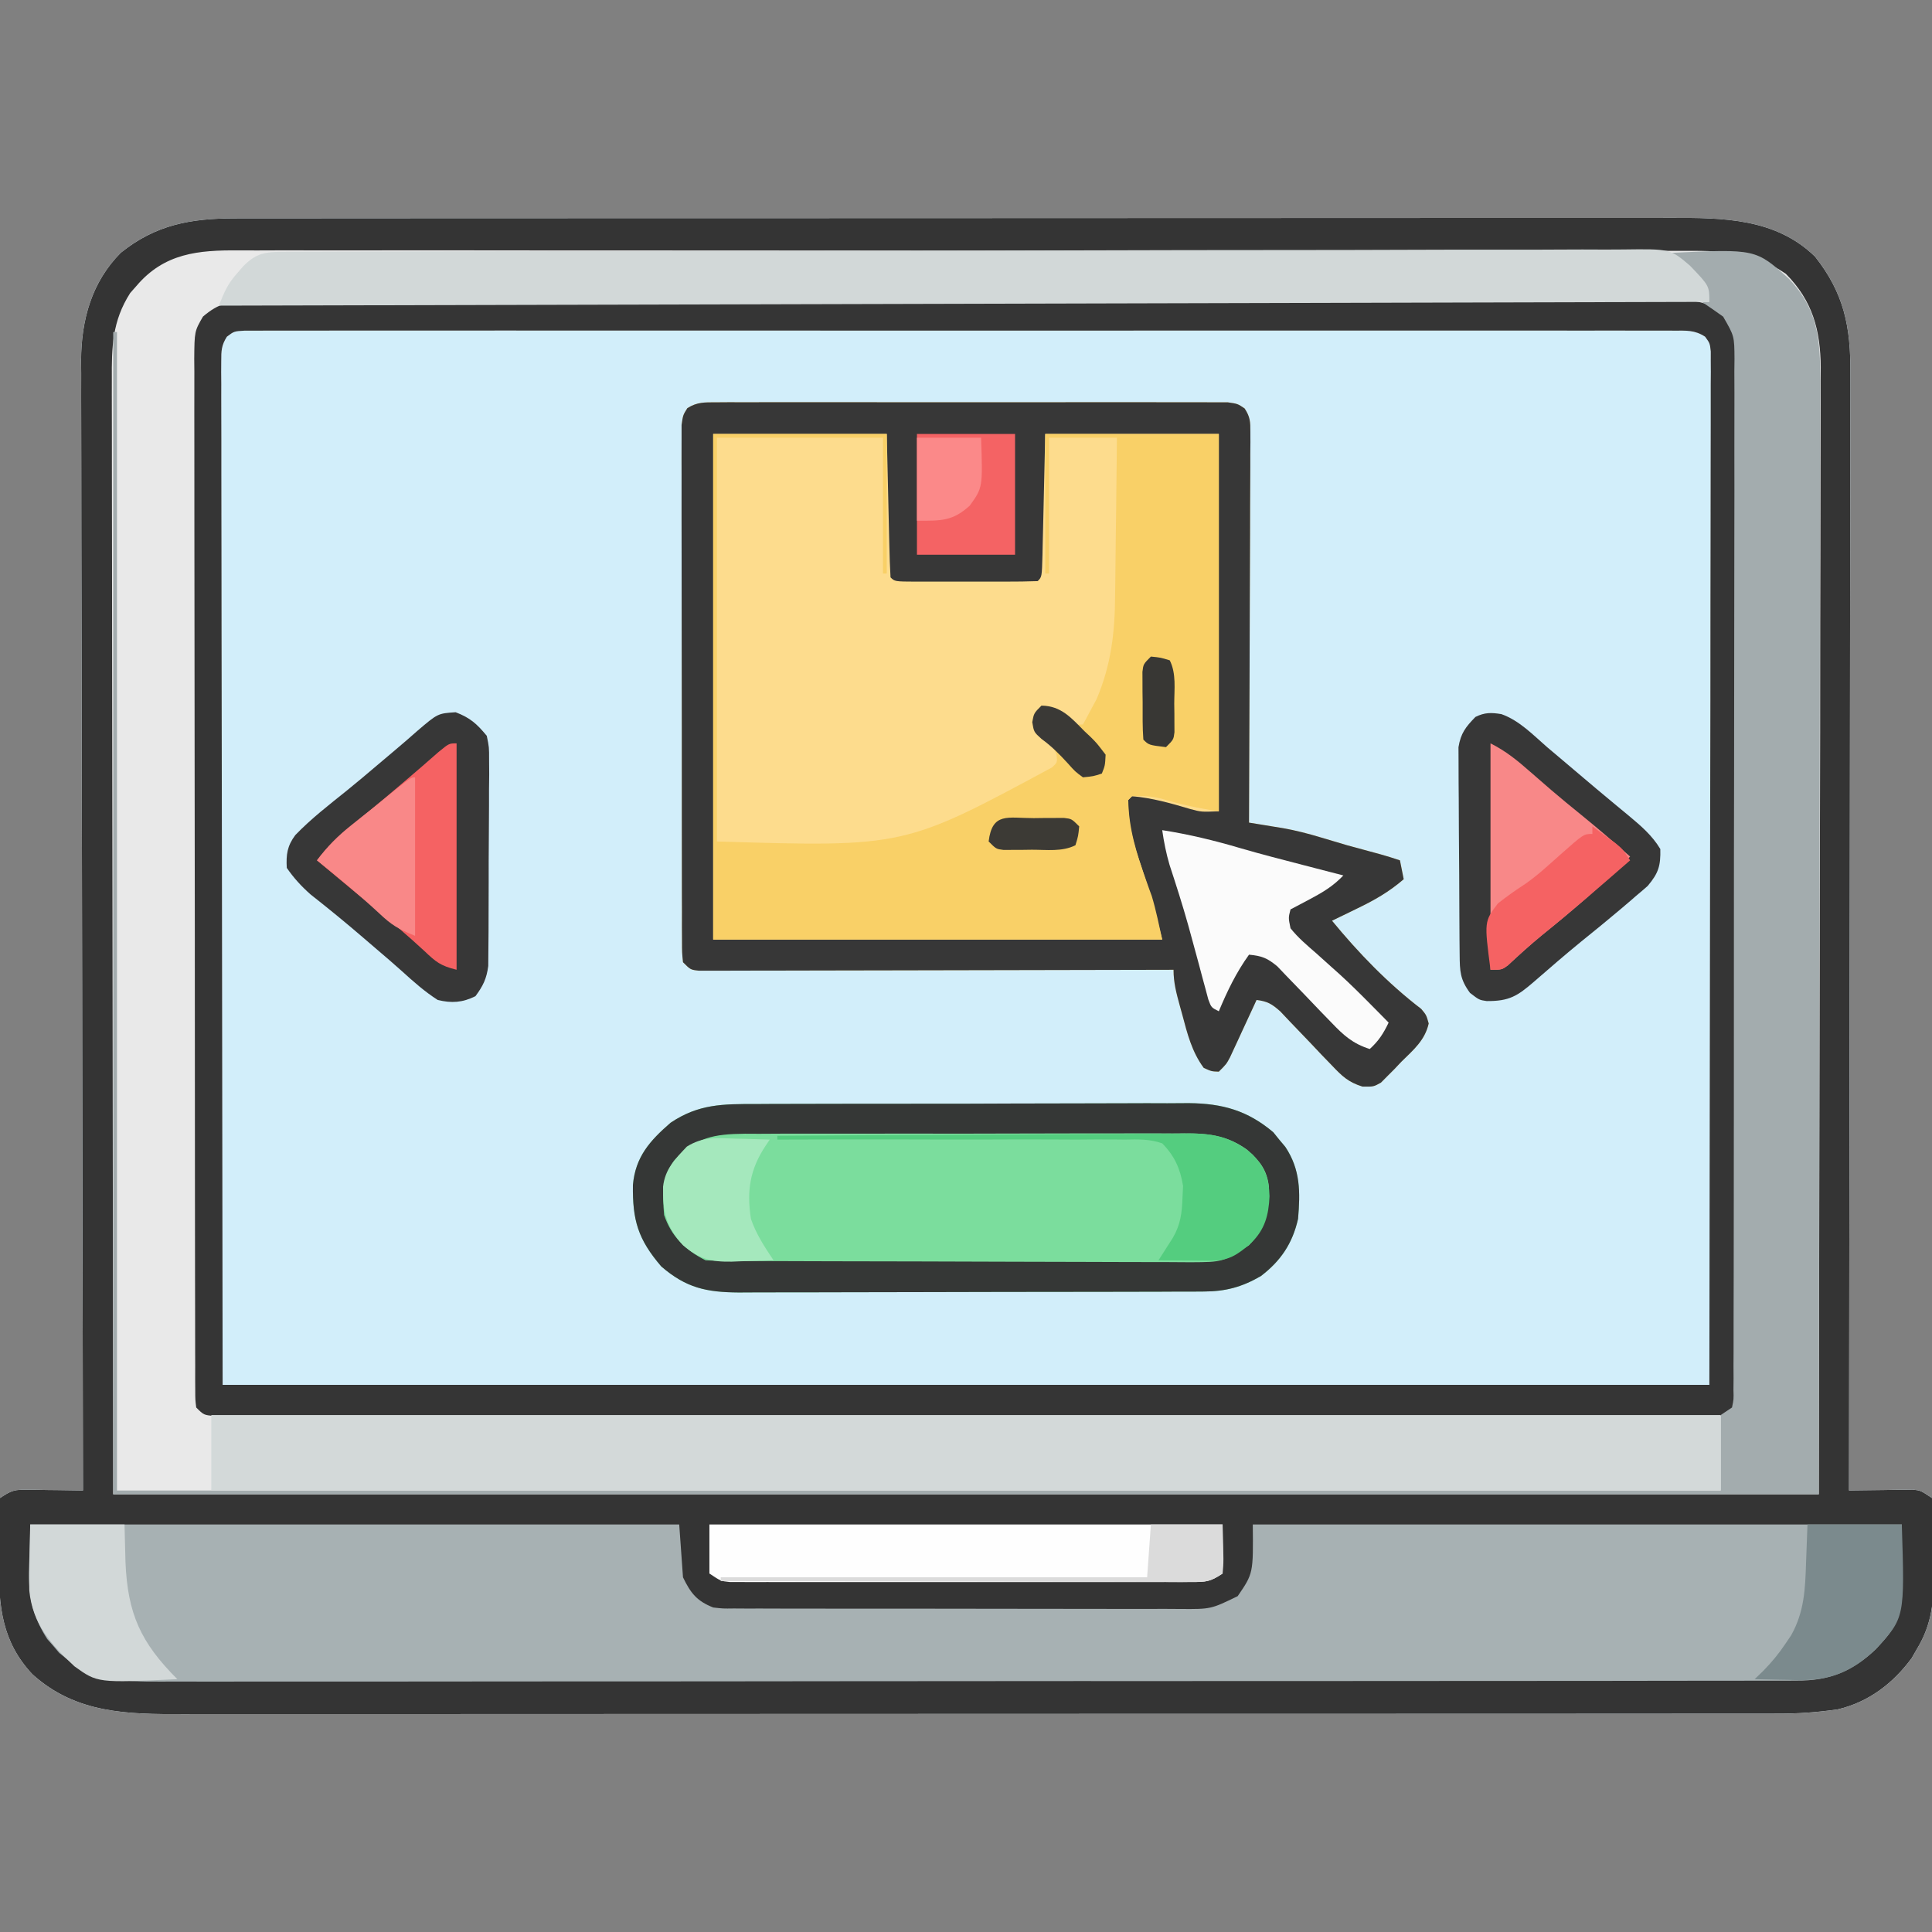
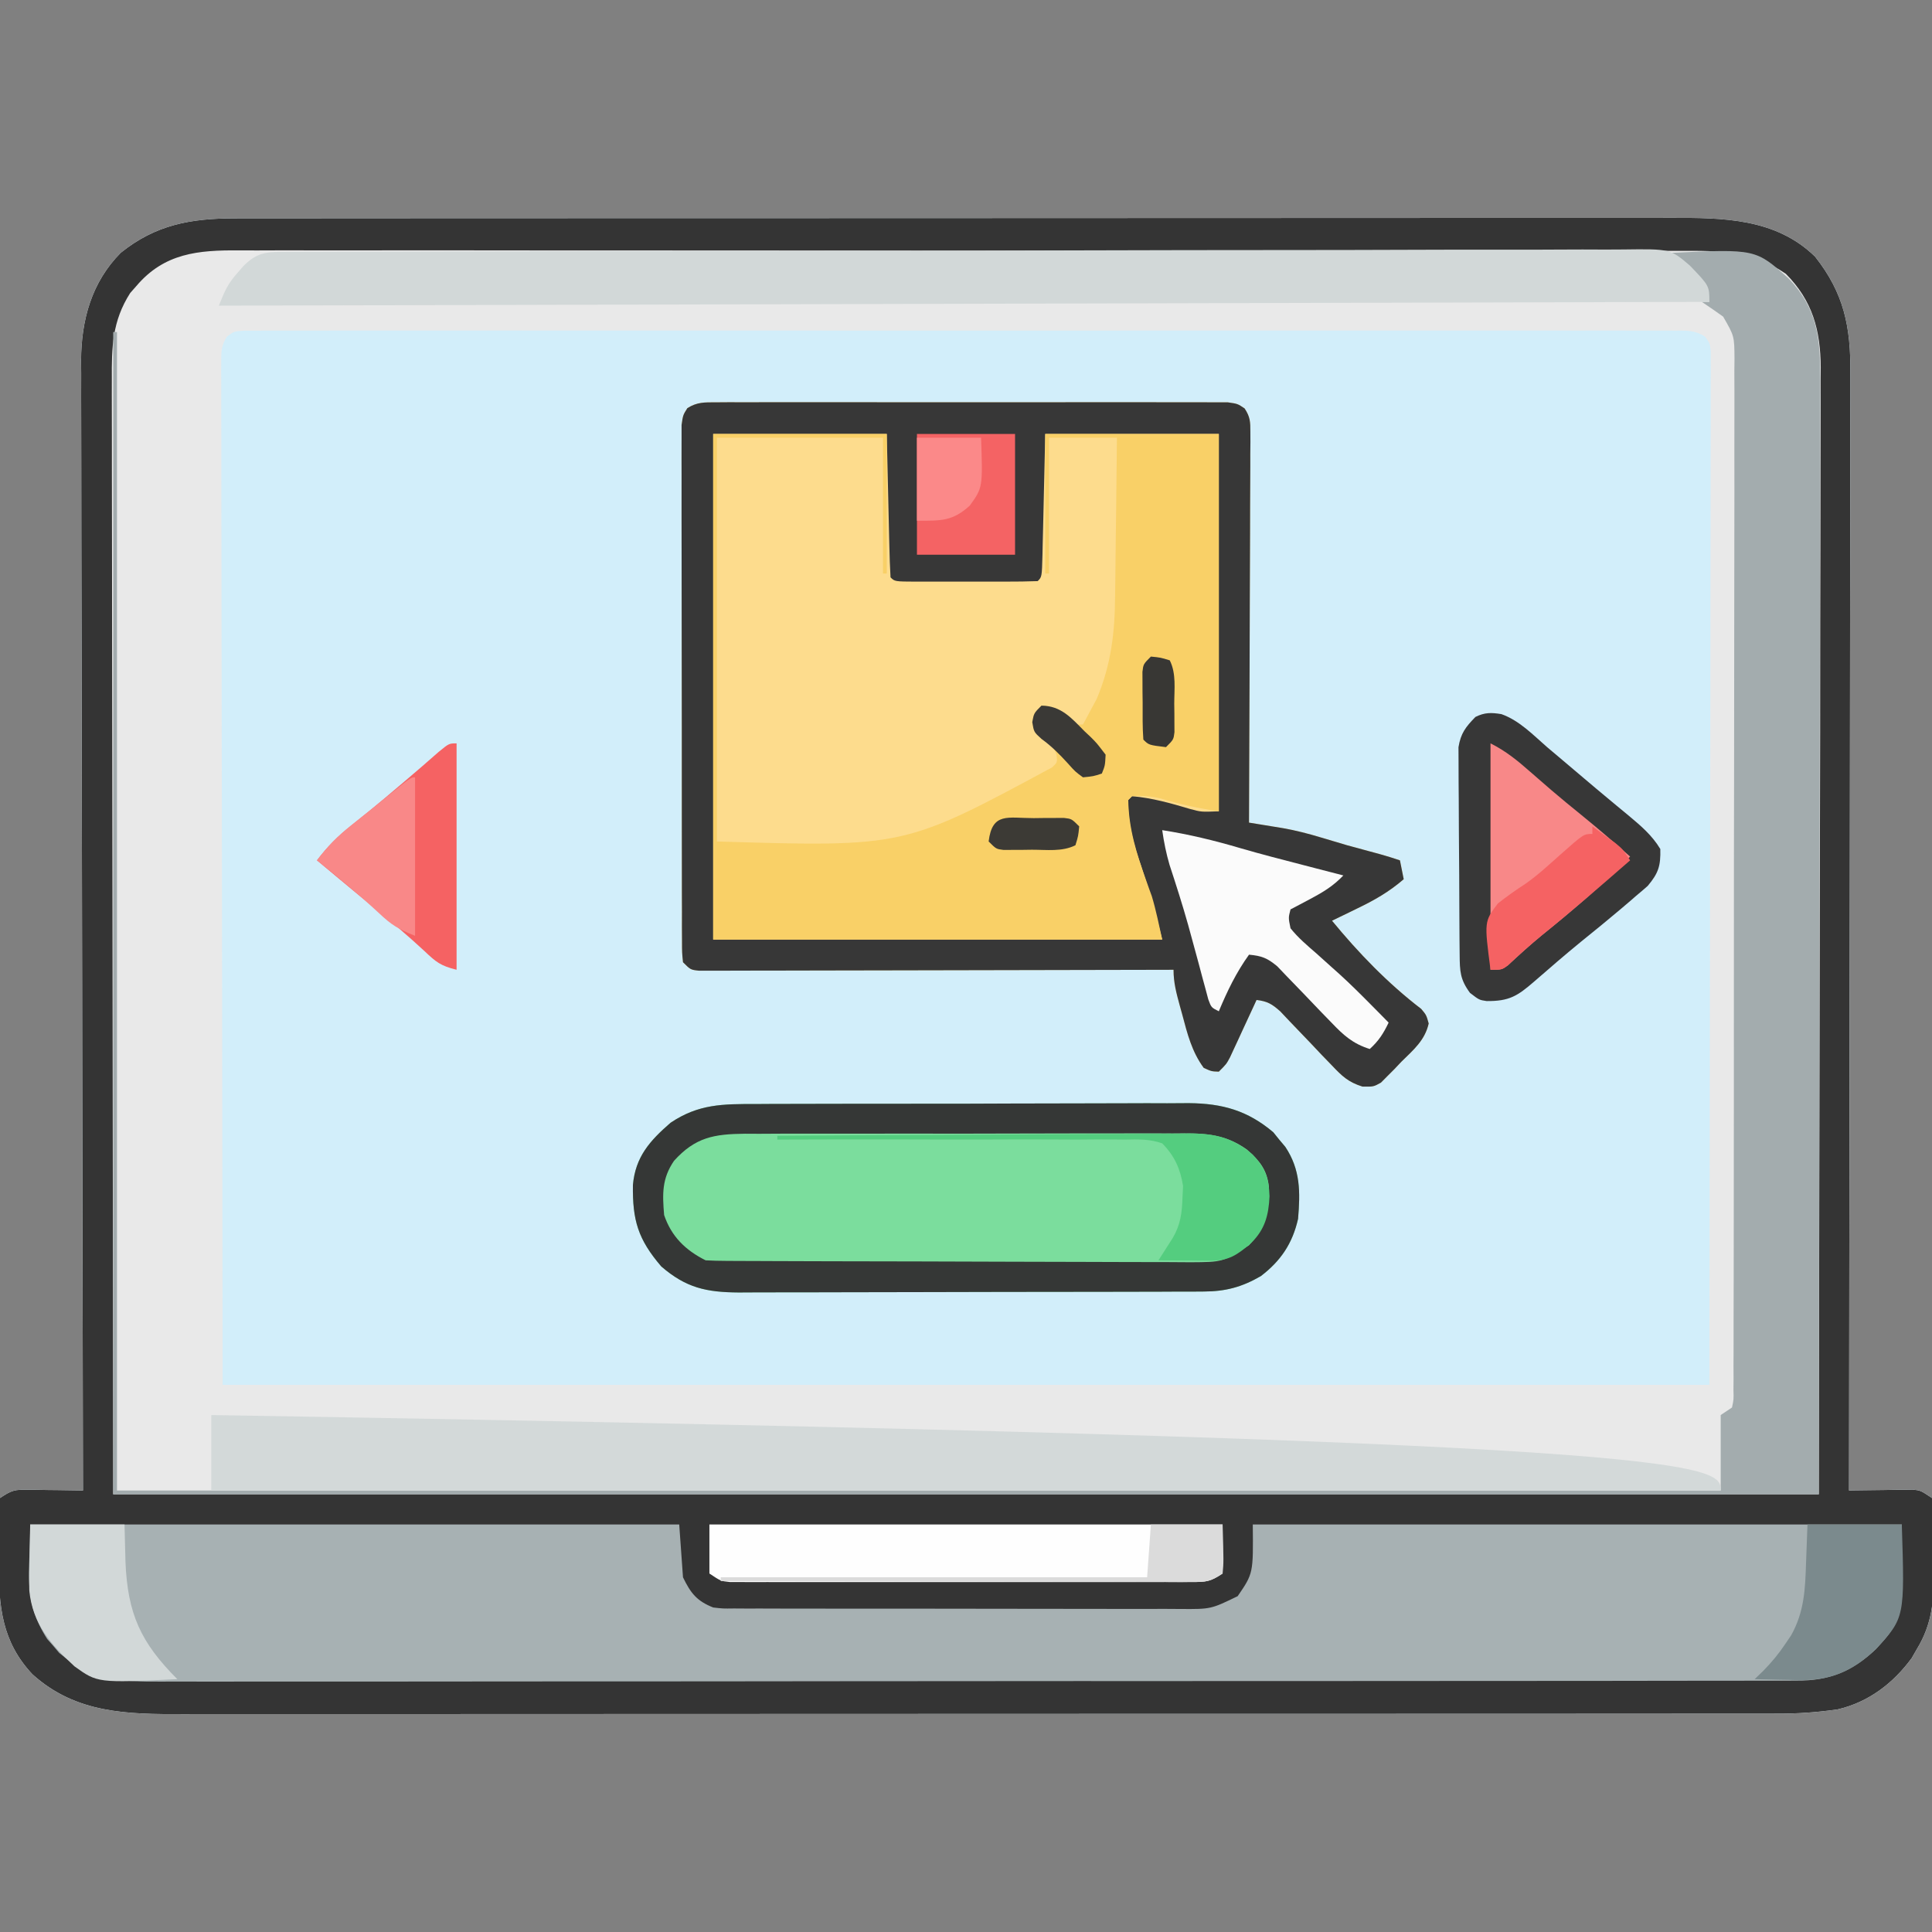
<svg xmlns="http://www.w3.org/2000/svg" width="512" height="512">
  <rect width="100%" height="100%" fill="#808080" stroke="none" />
  <path d="M0 0 C0.685 -0.002 1.369 -0.004 2.075 -0.005 C4.356 -0.01 6.637 -0.008 8.918 -0.005 C10.575 -0.007 12.232 -0.009 13.889 -0.012 C18.433 -0.018 22.978 -0.018 27.522 -0.017 C32.426 -0.017 37.331 -0.022 42.236 -0.027 C51.841 -0.035 61.446 -0.038 71.052 -0.038 C78.86 -0.039 86.668 -0.041 94.476 -0.044 C116.619 -0.053 138.761 -0.058 160.904 -0.057 C162.097 -0.057 163.291 -0.057 164.52 -0.057 C165.715 -0.057 166.91 -0.057 168.141 -0.057 C187.507 -0.056 206.873 -0.066 226.238 -0.08 C246.128 -0.094 266.018 -0.101 285.907 -0.1 C297.072 -0.1 308.236 -0.103 319.401 -0.113 C328.906 -0.122 338.411 -0.125 347.916 -0.118 C352.764 -0.115 357.612 -0.115 362.46 -0.123 C366.902 -0.131 371.343 -0.13 375.785 -0.121 C377.388 -0.119 378.991 -0.121 380.594 -0.127 C394.352 -0.172 408.321 -0.043 418.768 10.129 C426.459 19.86 428.22 28.71 428.129 40.942 C428.131 42.211 428.134 43.481 428.137 44.789 C428.143 48.292 428.131 51.794 428.116 55.297 C428.103 59.082 428.108 62.867 428.11 66.652 C428.112 73.204 428.102 79.755 428.085 86.306 C428.061 95.777 428.053 105.249 428.049 114.721 C428.043 130.089 428.023 145.458 427.994 160.827 C427.967 175.752 427.946 190.678 427.933 205.604 C427.932 206.525 427.931 207.445 427.931 208.394 C427.927 213.012 427.923 217.631 427.919 222.25 C427.888 260.543 427.835 298.836 427.768 337.129 C428.328 337.118 428.888 337.108 429.465 337.097 C432.003 337.055 434.542 337.029 437.081 337.004 C437.962 336.987 438.843 336.97 439.751 336.953 C440.598 336.946 441.446 336.94 442.319 336.933 C443.099 336.923 443.88 336.912 444.683 336.902 C446.768 337.129 446.768 337.129 449.768 339.129 C450.358 343.405 450.24 347.717 450.214 352.03 C450.206 354.159 450.234 356.286 450.266 358.416 C450.306 366.125 449.842 372.448 445.768 379.129 C445.311 379.927 444.853 380.724 444.381 381.547 C439.463 388.237 432.96 393.211 424.768 395.129 C419.433 395.902 414.243 396.273 408.849 396.257 C408.09 396.259 407.331 396.261 406.549 396.263 C404.016 396.267 401.482 396.265 398.948 396.262 C397.11 396.264 395.271 396.267 393.432 396.269 C388.386 396.275 383.341 396.275 378.295 396.274 C372.85 396.274 367.406 396.279 361.961 396.284 C351.297 396.292 340.633 396.295 329.969 396.296 C321.301 396.296 312.632 396.298 303.964 396.301 C279.387 396.31 254.809 396.315 230.232 396.314 C229.569 396.314 228.907 396.314 228.225 396.314 C226.886 396.314 225.547 396.314 224.208 396.314 C203.375 396.313 182.543 396.321 161.71 396.334 C138.296 396.35 114.881 396.358 91.466 396.357 C79.072 396.357 66.678 396.36 54.284 396.371 C43.732 396.38 33.181 396.382 22.629 396.375 C17.246 396.372 11.864 396.372 6.481 396.381 C1.551 396.388 -3.38 396.387 -8.31 396.378 C-10.091 396.377 -11.871 396.379 -13.652 396.384 C-28.48 396.427 -42.102 396.254 -53.63 385.832 C-61.717 377.232 -62.582 367.877 -62.548 356.541 C-62.544 354.371 -62.568 352.201 -62.593 350.031 C-62.595 348.652 -62.596 347.273 -62.595 345.894 C-62.598 344.644 -62.601 343.394 -62.604 342.106 C-62.481 341.124 -62.358 340.141 -62.232 339.129 C-59.079 337.027 -58.371 336.885 -54.783 336.933 C-53.935 336.94 -53.088 336.946 -52.214 336.953 C-51.333 336.97 -50.452 336.986 -49.544 337.004 C-48.652 337.013 -47.759 337.022 -46.839 337.031 C-44.637 337.055 -42.434 337.087 -40.232 337.129 C-40.233 336.479 -40.235 335.829 -40.236 335.16 C-40.326 296.639 -40.395 258.117 -40.436 219.596 C-40.441 214.969 -40.446 210.341 -40.452 205.714 C-40.453 204.793 -40.454 203.871 -40.455 202.922 C-40.472 188.015 -40.504 173.107 -40.54 158.199 C-40.578 142.898 -40.6 127.596 -40.608 112.295 C-40.614 102.856 -40.631 93.418 -40.664 83.979 C-40.685 77.503 -40.691 71.027 -40.686 64.551 C-40.683 60.817 -40.687 57.083 -40.709 53.349 C-40.732 49.293 -40.724 45.238 -40.713 41.182 C-40.725 40.012 -40.736 38.842 -40.748 37.636 C-40.67 26.896 -37.964 16.929 -30.232 9.129 C-20.981 1.671 -11.65 0.007 0 0 Z " fill="#D2EEFA" transform="translate(62.232,57.871)" />
  <path d="M0 0 C0.685 -0.002 1.369 -0.004 2.075 -0.005 C4.356 -0.01 6.637 -0.008 8.918 -0.005 C10.575 -0.007 12.232 -0.009 13.889 -0.012 C18.433 -0.018 22.978 -0.018 27.522 -0.017 C32.426 -0.017 37.331 -0.022 42.236 -0.027 C51.841 -0.035 61.446 -0.038 71.052 -0.038 C78.86 -0.039 86.668 -0.041 94.476 -0.044 C116.619 -0.053 138.761 -0.058 160.904 -0.057 C162.097 -0.057 163.291 -0.057 164.52 -0.057 C165.715 -0.057 166.91 -0.057 168.141 -0.057 C187.507 -0.056 206.873 -0.066 226.238 -0.08 C246.128 -0.094 266.018 -0.101 285.907 -0.1 C297.072 -0.1 308.236 -0.103 319.401 -0.113 C328.906 -0.122 338.411 -0.125 347.916 -0.118 C352.764 -0.115 357.612 -0.115 362.46 -0.123 C366.902 -0.131 371.343 -0.13 375.785 -0.121 C377.388 -0.119 378.991 -0.121 380.594 -0.127 C394.352 -0.172 408.321 -0.043 418.768 10.129 C426.459 19.86 428.22 28.71 428.129 40.942 C428.131 42.211 428.134 43.481 428.137 44.789 C428.143 48.292 428.131 51.794 428.116 55.297 C428.103 59.082 428.108 62.867 428.11 66.652 C428.112 73.204 428.102 79.755 428.085 86.306 C428.061 95.777 428.053 105.249 428.049 114.721 C428.043 130.089 428.023 145.458 427.994 160.827 C427.967 175.752 427.946 190.678 427.933 205.604 C427.932 206.525 427.931 207.445 427.931 208.394 C427.927 213.012 427.923 217.631 427.919 222.25 C427.888 260.543 427.835 298.836 427.768 337.129 C428.328 337.118 428.888 337.108 429.465 337.097 C432.003 337.055 434.542 337.029 437.081 337.004 C437.962 336.987 438.843 336.97 439.751 336.953 C440.598 336.946 441.446 336.94 442.319 336.933 C443.099 336.923 443.88 336.912 444.683 336.902 C446.768 337.129 446.768 337.129 449.768 339.129 C450.358 343.405 450.24 347.717 450.214 352.03 C450.206 354.159 450.234 356.286 450.266 358.416 C450.306 366.125 449.842 372.448 445.768 379.129 C445.311 379.927 444.853 380.724 444.381 381.547 C439.463 388.237 432.96 393.211 424.768 395.129 C419.433 395.902 414.243 396.273 408.849 396.257 C408.09 396.259 407.331 396.261 406.549 396.263 C404.016 396.267 401.482 396.265 398.948 396.262 C397.11 396.264 395.271 396.267 393.432 396.269 C388.386 396.275 383.341 396.275 378.295 396.274 C372.85 396.274 367.406 396.279 361.961 396.284 C351.297 396.292 340.633 396.295 329.969 396.296 C321.301 396.296 312.632 396.298 303.964 396.301 C279.387 396.31 254.809 396.315 230.232 396.314 C229.569 396.314 228.907 396.314 228.225 396.314 C226.886 396.314 225.547 396.314 224.208 396.314 C203.375 396.313 182.543 396.321 161.71 396.334 C138.296 396.35 114.881 396.358 91.466 396.357 C79.072 396.357 66.678 396.36 54.284 396.371 C43.732 396.38 33.181 396.382 22.629 396.375 C17.246 396.372 11.864 396.372 6.481 396.381 C1.551 396.388 -3.38 396.387 -8.31 396.378 C-10.091 396.377 -11.871 396.379 -13.652 396.384 C-28.48 396.427 -42.102 396.254 -53.63 385.832 C-61.717 377.232 -62.582 367.877 -62.548 356.541 C-62.544 354.371 -62.568 352.201 -62.593 350.031 C-62.595 348.652 -62.596 347.273 -62.595 345.894 C-62.598 344.644 -62.601 343.394 -62.604 342.106 C-62.481 341.124 -62.358 340.141 -62.232 339.129 C-59.079 337.027 -58.371 336.885 -54.783 336.933 C-53.935 336.94 -53.088 336.946 -52.214 336.953 C-51.333 336.97 -50.452 336.986 -49.544 337.004 C-48.652 337.013 -47.759 337.022 -46.839 337.031 C-44.637 337.055 -42.434 337.087 -40.232 337.129 C-40.233 336.479 -40.235 335.829 -40.236 335.16 C-40.326 296.639 -40.395 258.117 -40.436 219.596 C-40.441 214.969 -40.446 210.341 -40.452 205.714 C-40.453 204.793 -40.454 203.871 -40.455 202.922 C-40.472 188.015 -40.504 173.107 -40.54 158.199 C-40.578 142.898 -40.6 127.596 -40.608 112.295 C-40.614 102.856 -40.631 93.418 -40.664 83.979 C-40.685 77.503 -40.691 71.027 -40.686 64.551 C-40.683 60.817 -40.687 57.083 -40.709 53.349 C-40.732 49.293 -40.724 45.238 -40.713 41.182 C-40.725 40.012 -40.736 38.842 -40.748 37.636 C-40.67 26.896 -37.964 16.929 -30.232 9.129 C-20.981 1.671 -11.65 0.007 0 0 Z M-2.11 31.36 C-3.562 33.649 -3.605 35.101 -3.601 37.808 C-3.607 38.776 -3.613 39.744 -3.619 40.741 C-3.61 41.805 -3.602 42.87 -3.593 43.967 C-3.595 45.094 -3.598 46.221 -3.6 47.382 C-3.605 51.19 -3.589 54.997 -3.572 58.805 C-3.57 61.569 -3.572 64.333 -3.574 67.096 C-3.575 73.764 -3.561 80.431 -3.542 87.099 C-3.52 94.809 -3.518 102.519 -3.516 110.229 C-3.5 130.591 -3.458 150.954 -3.419 171.316 C-3.357 216.794 -3.296 262.272 -3.232 309.129 C126.788 309.129 256.808 309.129 390.768 309.129 C390.83 263.651 390.892 218.172 390.956 171.316 C390.983 156.934 391.01 142.552 391.038 127.735 C391.048 114.89 391.048 114.89 391.054 102.044 C391.057 96.304 391.068 90.565 391.085 84.825 C391.104 78.211 391.113 71.597 391.108 64.983 C391.107 61.597 391.111 58.211 391.126 54.825 C391.141 51.206 391.137 47.587 391.129 43.967 C391.138 42.903 391.146 41.838 391.155 40.741 C391.149 39.773 391.143 38.805 391.137 37.808 C391.138 36.971 391.14 36.134 391.141 35.271 C390.902 33.091 390.902 33.091 389.646 31.36 C386.869 29.539 384.652 29.752 381.348 29.751 C380.361 29.745 380.361 29.745 379.355 29.738 C377.136 29.727 374.917 29.737 372.698 29.748 C371.097 29.744 369.496 29.739 367.895 29.734 C363.484 29.721 359.073 29.727 354.661 29.736 C349.909 29.743 345.156 29.733 340.403 29.725 C331.088 29.711 321.773 29.714 312.458 29.723 C304.89 29.73 297.322 29.73 289.754 29.727 C288.678 29.727 287.603 29.726 286.494 29.726 C284.31 29.725 282.125 29.724 279.94 29.723 C259.436 29.714 238.931 29.724 218.426 29.74 C200.818 29.754 183.21 29.751 165.601 29.738 C145.172 29.721 124.743 29.715 104.313 29.724 C102.136 29.725 99.959 29.726 97.783 29.727 C96.711 29.728 95.64 29.728 94.537 29.729 C86.974 29.731 79.412 29.727 71.85 29.72 C62.639 29.711 53.427 29.714 44.216 29.73 C39.513 29.737 34.81 29.741 30.107 29.731 C25.807 29.722 21.506 29.727 17.206 29.743 C15.645 29.746 14.085 29.744 12.524 29.737 C10.412 29.728 8.301 29.737 6.188 29.751 C4.425 29.752 4.425 29.752 2.625 29.753 C-0.201 29.914 -0.201 29.914 -2.11 31.36 Z " fill="#E9E9E9" transform="translate(62.232,57.871)" />
  <path d="M0 0 C0.685 -0.002 1.369 -0.004 2.075 -0.005 C4.356 -0.01 6.637 -0.008 8.918 -0.005 C10.575 -0.007 12.232 -0.009 13.889 -0.012 C18.433 -0.018 22.978 -0.018 27.522 -0.017 C32.426 -0.017 37.331 -0.022 42.236 -0.027 C51.841 -0.035 61.446 -0.038 71.052 -0.038 C78.86 -0.039 86.668 -0.041 94.476 -0.044 C116.619 -0.053 138.761 -0.058 160.904 -0.057 C162.097 -0.057 163.291 -0.057 164.52 -0.057 C165.715 -0.057 166.91 -0.057 168.141 -0.057 C187.507 -0.056 206.873 -0.066 226.238 -0.08 C246.128 -0.094 266.018 -0.101 285.907 -0.1 C297.072 -0.1 308.236 -0.103 319.401 -0.113 C328.906 -0.122 338.411 -0.125 347.916 -0.118 C352.764 -0.115 357.612 -0.115 362.46 -0.123 C366.902 -0.131 371.343 -0.13 375.785 -0.121 C377.388 -0.119 378.991 -0.121 380.594 -0.127 C394.352 -0.172 408.321 -0.043 418.768 10.129 C426.459 19.86 428.22 28.71 428.129 40.942 C428.131 42.211 428.134 43.481 428.137 44.789 C428.143 48.292 428.131 51.794 428.116 55.297 C428.103 59.082 428.108 62.867 428.11 66.652 C428.112 73.204 428.102 79.755 428.085 86.306 C428.061 95.777 428.053 105.249 428.049 114.721 C428.043 130.089 428.023 145.458 427.994 160.827 C427.967 175.752 427.946 190.678 427.933 205.604 C427.932 206.525 427.931 207.445 427.931 208.394 C427.927 213.012 427.923 217.631 427.919 222.25 C427.888 260.543 427.835 298.836 427.768 337.129 C428.328 337.118 428.888 337.108 429.465 337.097 C432.003 337.055 434.542 337.029 437.081 337.004 C437.962 336.987 438.843 336.97 439.751 336.953 C440.598 336.946 441.446 336.94 442.319 336.933 C443.099 336.923 443.88 336.912 444.683 336.902 C446.768 337.129 446.768 337.129 449.768 339.129 C450.358 343.405 450.24 347.717 450.214 352.03 C450.206 354.159 450.234 356.286 450.266 358.416 C450.306 366.125 449.842 372.448 445.768 379.129 C445.311 379.927 444.853 380.724 444.381 381.547 C439.463 388.237 432.96 393.211 424.768 395.129 C419.433 395.902 414.243 396.273 408.849 396.257 C408.09 396.259 407.331 396.261 406.549 396.263 C404.016 396.267 401.482 396.265 398.948 396.262 C397.11 396.264 395.271 396.267 393.432 396.269 C388.386 396.275 383.341 396.275 378.295 396.274 C372.85 396.274 367.406 396.279 361.961 396.284 C351.297 396.292 340.633 396.295 329.969 396.296 C321.301 396.296 312.632 396.298 303.964 396.301 C279.387 396.31 254.809 396.315 230.232 396.314 C229.569 396.314 228.907 396.314 228.225 396.314 C226.886 396.314 225.547 396.314 224.208 396.314 C203.375 396.313 182.543 396.321 161.71 396.334 C138.296 396.35 114.881 396.358 91.466 396.357 C79.072 396.357 66.678 396.36 54.284 396.371 C43.732 396.38 33.181 396.382 22.629 396.375 C17.246 396.372 11.864 396.372 6.481 396.381 C1.551 396.388 -3.38 396.387 -8.31 396.378 C-10.091 396.377 -11.871 396.379 -13.652 396.384 C-28.48 396.427 -42.102 396.254 -53.63 385.832 C-61.717 377.232 -62.582 367.877 -62.548 356.541 C-62.544 354.371 -62.568 352.201 -62.593 350.031 C-62.595 348.652 -62.596 347.273 -62.595 345.894 C-62.598 344.644 -62.601 343.394 -62.604 342.106 C-62.481 341.124 -62.358 340.141 -62.232 339.129 C-59.079 337.027 -58.371 336.885 -54.783 336.933 C-53.935 336.94 -53.088 336.946 -52.214 336.953 C-51.333 336.97 -50.452 336.986 -49.544 337.004 C-48.652 337.013 -47.759 337.022 -46.839 337.031 C-44.637 337.055 -42.434 337.087 -40.232 337.129 C-40.233 336.479 -40.235 335.829 -40.236 335.16 C-40.326 296.639 -40.395 258.117 -40.436 219.596 C-40.441 214.969 -40.446 210.341 -40.452 205.714 C-40.453 204.793 -40.454 203.871 -40.455 202.922 C-40.472 188.015 -40.504 173.107 -40.54 158.199 C-40.578 142.898 -40.6 127.596 -40.608 112.295 C-40.614 102.856 -40.631 93.418 -40.664 83.979 C-40.685 77.503 -40.691 71.027 -40.686 64.551 C-40.683 60.817 -40.687 57.083 -40.709 53.349 C-40.732 49.293 -40.724 45.238 -40.713 41.182 C-40.725 40.012 -40.736 38.842 -40.748 37.636 C-40.67 26.896 -37.964 16.929 -30.232 9.129 C-20.981 1.671 -11.65 0.007 0 0 Z M-26.107 17.941 C-26.641 18.546 -27.174 19.15 -27.724 19.773 C-32.505 27.242 -32.657 34.15 -32.593 42.784 C-32.595 44.045 -32.598 45.307 -32.6 46.606 C-32.607 50.099 -32.595 53.591 -32.58 57.083 C-32.567 60.91 -32.571 64.737 -32.574 68.565 C-32.575 75.989 -32.561 83.413 -32.542 90.837 C-32.52 99.428 -32.518 108.018 -32.516 116.608 C-32.5 139.282 -32.458 161.955 -32.419 184.629 C-32.357 235.284 -32.296 285.939 -32.232 338.129 C116.928 338.129 266.088 338.129 419.768 338.129 C419.851 287.515 419.933 236.901 420.018 184.754 C420.055 168.765 420.091 152.776 420.129 136.303 C420.142 121.986 420.142 121.986 420.15 107.669 C420.154 101.287 420.168 94.904 420.19 88.521 C420.216 81.157 420.227 73.794 420.222 66.431 C420.22 62.665 420.223 58.9 420.245 55.134 C420.268 51.097 420.26 47.061 420.249 43.024 C420.261 41.855 420.272 40.686 420.284 39.482 C420.213 29.61 418.1 21.815 411.038 14.699 C402.131 8.536 393.514 8.557 383.067 8.614 C381.362 8.609 379.658 8.602 377.953 8.593 C373.281 8.574 368.611 8.581 363.939 8.591 C358.896 8.598 353.853 8.582 348.81 8.569 C338.936 8.547 329.063 8.548 319.189 8.556 C311.164 8.562 303.139 8.561 295.114 8.554 C293.971 8.554 292.829 8.553 291.652 8.552 C289.331 8.55 287.01 8.548 284.689 8.546 C262.93 8.53 241.17 8.538 219.411 8.555 C199.504 8.57 179.597 8.555 159.69 8.526 C139.246 8.497 118.803 8.486 98.36 8.496 C96.047 8.497 93.735 8.498 91.423 8.498 C90.285 8.499 89.147 8.499 87.975 8.5 C79.96 8.502 71.945 8.492 63.931 8.478 C54.162 8.46 44.394 8.46 34.626 8.483 C29.642 8.494 24.659 8.497 19.676 8.479 C15.112 8.462 10.55 8.468 5.986 8.493 C4.337 8.498 2.688 8.494 1.038 8.482 C-9.7 8.404 -18.706 9.196 -26.107 17.941 Z " fill="#343434" transform="translate(62.232,57.871)" />
  <path d="M0 0 C1.211 -0.008 2.423 -0.017 3.671 -0.026 C5.015 -0.02 6.36 -0.014 7.704 -0.007 C9.119 -0.011 10.533 -0.017 11.947 -0.023 C15.79 -0.037 19.633 -0.032 23.476 -0.022 C27.494 -0.014 31.513 -0.021 35.531 -0.026 C42.28 -0.032 49.029 -0.024 55.778 -0.01 C63.584 0.006 71.391 0.001 79.197 -0.016 C85.895 -0.029 92.593 -0.031 99.292 -0.023 C103.294 -0.019 107.296 -0.018 111.299 -0.028 C115.062 -0.037 118.824 -0.031 122.586 -0.013 C123.969 -0.009 125.351 -0.01 126.733 -0.017 C128.617 -0.025 130.501 -0.013 132.385 0 C133.44 0.001 134.496 0.002 135.583 0.003 C138.193 0.381 138.193 0.381 140.033 1.626 C141.504 3.853 141.563 5.181 141.553 7.842 C141.56 9.211 141.56 9.211 141.566 10.608 C141.555 11.607 141.544 12.606 141.533 13.636 C141.534 14.689 141.534 15.743 141.535 16.829 C141.532 20.319 141.509 23.809 141.486 27.299 C141.48 29.716 141.476 32.133 141.473 34.55 C141.461 40.917 141.432 47.284 141.399 53.652 C141.368 60.147 141.354 66.642 141.339 73.137 C141.307 85.885 141.256 98.633 141.193 111.381 C142.425 111.581 142.425 111.581 143.682 111.785 C145.301 112.05 145.301 112.05 146.952 112.321 C148.021 112.495 149.09 112.67 150.192 112.849 C153.626 113.458 156.918 114.309 160.255 115.318 C161.418 115.664 162.581 116.009 163.779 116.365 C164.905 116.7 166.032 117.036 167.193 117.381 C170.12 118.189 173.052 118.98 175.986 119.768 C177.736 120.254 179.469 120.806 181.193 121.381 C181.523 123.031 181.853 124.681 182.193 126.381 C178.336 129.714 174.433 131.946 169.88 134.131 C168.912 134.605 168.912 134.605 167.925 135.088 C166.35 135.858 164.772 136.62 163.193 137.381 C170.236 145.948 178.011 153.997 186.829 160.748 C188.193 162.381 188.193 162.381 188.814 164.615 C187.809 169.088 184.766 171.609 181.568 174.756 C180.95 175.41 180.333 176.063 179.697 176.736 C179.084 177.349 178.472 177.961 177.841 178.592 C177.286 179.152 176.731 179.712 176.159 180.289 C174.193 181.381 174.193 181.381 171.28 181.346 C167.496 180.163 165.872 178.593 163.154 175.725 C162.243 174.785 161.333 173.845 160.396 172.877 C159.452 171.879 158.509 170.881 157.568 169.881 C155.71 167.924 153.841 165.979 151.966 164.037 C151.145 163.169 150.325 162.301 149.479 161.406 C147.257 159.438 146.091 158.737 143.193 158.381 C142.961 158.885 142.729 159.39 142.49 159.91 C141.437 162.194 140.377 164.475 139.318 166.756 C138.953 167.55 138.588 168.344 138.212 169.162 C137.858 169.923 137.503 170.683 137.138 171.467 C136.651 172.519 136.651 172.519 136.154 173.593 C135.193 175.381 135.193 175.381 133.193 177.381 C131.255 177.318 131.255 177.318 129.193 176.381 C126.028 172.074 124.856 167.341 123.505 162.256 C123.168 161.04 123.168 161.04 122.823 159.799 C121.934 156.528 121.193 153.79 121.193 150.381 C120.535 150.383 119.877 150.385 119.199 150.387 C103.209 150.431 87.219 150.464 71.229 150.485 C63.496 150.495 55.764 150.509 48.031 150.532 C41.293 150.552 34.555 150.565 27.817 150.569 C24.248 150.572 20.678 150.578 17.109 150.592 C13.129 150.608 9.15 150.609 5.17 150.608 C3.385 150.619 3.385 150.619 1.565 150.63 C-0.055 150.626 -0.055 150.626 -1.707 150.621 C-2.65 150.623 -3.592 150.625 -4.562 150.627 C-6.807 150.381 -6.807 150.381 -8.807 148.381 C-9.062 145.879 -9.062 145.879 -9.068 142.656 C-9.075 141.437 -9.082 140.219 -9.09 138.964 C-9.087 137.606 -9.085 136.248 -9.082 134.891 C-9.086 133.467 -9.092 132.043 -9.098 130.619 C-9.111 126.745 -9.111 122.871 -9.109 118.997 C-9.108 115.766 -9.113 112.536 -9.118 109.305 C-9.129 101.685 -9.129 94.064 -9.123 86.444 C-9.117 78.576 -9.129 70.707 -9.151 62.839 C-9.168 56.09 -9.174 49.341 -9.171 42.592 C-9.169 38.558 -9.172 34.524 -9.186 30.49 C-9.198 26.697 -9.196 22.905 -9.183 19.112 C-9.181 17.718 -9.184 16.325 -9.192 14.931 C-9.202 13.032 -9.193 11.132 -9.182 9.233 C-9.182 8.169 -9.182 7.105 -9.182 6.009 C-8.807 3.381 -8.807 3.381 -7.647 1.539 C-5.035 -0.105 -3.078 0.003 0 0 Z " fill="#FDDC8D" transform="translate(189.807,106.619)" />
  <path d="M0 0 C56.76 0 113.52 0 172 0 C172.33 4.62 172.66 9.24 173 14 C175.049 18.24 176.674 20.283 181 22 C183.612 22.302 183.612 22.302 186.49 22.261 C187.606 22.268 188.722 22.275 189.871 22.282 C191.091 22.28 192.311 22.277 193.568 22.275 C195.5 22.282 195.5 22.282 197.471 22.29 C201.002 22.304 204.533 22.304 208.065 22.302 C211.014 22.301 213.964 22.305 216.914 22.31 C223.874 22.321 230.835 22.322 237.796 22.316 C244.971 22.31 252.147 22.322 259.322 22.343 C265.487 22.361 271.652 22.367 277.817 22.364 C281.497 22.362 285.177 22.364 288.857 22.378 C292.962 22.393 297.068 22.384 301.173 22.372 C302.389 22.38 303.605 22.388 304.858 22.395 C312.904 22.448 312.904 22.448 320 19 C324.134 12.963 324.134 12.963 324 0 C380.76 0 437.52 0 496 0 C496 25.55 496 25.55 489.133 33.035 C482.812 39.024 476.698 41.462 468.027 41.383 C466.861 41.391 466.861 41.391 465.672 41.398 C463.071 41.411 460.47 41.403 457.869 41.394 C455.985 41.399 454.1 41.405 452.215 41.413 C447.038 41.429 441.861 41.427 436.683 41.421 C431.099 41.419 425.515 41.433 419.93 41.446 C408.991 41.467 398.051 41.471 387.112 41.469 C378.221 41.468 369.33 41.472 360.439 41.479 C357.879 41.481 355.319 41.484 352.759 41.486 C351.485 41.487 350.211 41.488 348.898 41.489 C331.644 41.502 314.39 41.51 297.135 41.505 C296.461 41.505 295.786 41.505 295.091 41.505 C291.671 41.504 288.252 41.503 284.832 41.502 C283.814 41.502 283.814 41.502 282.774 41.502 C281.401 41.501 280.028 41.501 278.654 41.5 C257.285 41.494 235.915 41.51 214.546 41.542 C190.534 41.578 166.522 41.597 142.51 41.592 C129.797 41.59 117.085 41.595 104.372 41.62 C93.55 41.641 82.728 41.645 71.905 41.626 C66.383 41.617 60.861 41.616 55.339 41.636 C50.283 41.655 45.228 41.651 40.173 41.628 C38.344 41.624 36.516 41.628 34.688 41.641 C23.957 41.716 16.155 41.227 7.695 34.043 C7.177 33.431 6.659 32.818 6.125 32.188 C5.591 31.583 5.058 30.978 4.508 30.355 C-2.094 20.042 0 13.086 0 0 Z " fill="#A7B1B3" transform="translate(8,404)" />
-   <path d="M0 0 C0.663 -0.003 1.326 -0.006 2.009 -0.01 C4.24 -0.018 6.471 -0.012 8.703 -0.006 C10.315 -0.009 11.927 -0.013 13.539 -0.018 C17.976 -0.028 22.413 -0.026 26.851 -0.022 C31.633 -0.019 36.416 -0.028 41.199 -0.036 C50.572 -0.048 59.944 -0.05 69.317 -0.048 C76.934 -0.046 84.551 -0.048 92.167 -0.052 C93.25 -0.053 94.333 -0.053 95.449 -0.054 C97.648 -0.055 99.848 -0.056 102.048 -0.058 C122.69 -0.068 143.333 -0.066 163.975 -0.06 C182.87 -0.055 201.764 -0.066 220.658 -0.085 C240.047 -0.105 259.436 -0.113 278.824 -0.109 C289.714 -0.107 300.604 -0.11 311.494 -0.124 C320.766 -0.136 330.037 -0.137 339.308 -0.125 C344.039 -0.119 348.771 -0.118 353.503 -0.13 C357.833 -0.141 362.163 -0.138 366.493 -0.124 C368.061 -0.121 369.629 -0.124 371.197 -0.132 C373.327 -0.142 375.455 -0.133 377.585 -0.12 C378.768 -0.12 379.951 -0.12 381.17 -0.12 C385.77 0.411 389.006 1.823 392.27 5.132 C393.649 7.681 393.793 9.316 393.793 12.208 C393.8 13.211 393.807 14.214 393.815 15.247 C393.807 16.347 393.8 17.447 393.792 18.58 C393.796 19.75 393.8 20.92 393.804 22.125 C393.812 25.373 393.807 28.621 393.796 31.869 C393.787 35.371 393.795 38.873 393.802 42.376 C393.811 49.237 393.804 56.098 393.792 62.959 C393.779 70.943 393.78 78.928 393.782 86.912 C393.786 101.154 393.774 115.397 393.754 129.639 C393.735 143.469 393.728 157.3 393.734 171.131 C393.74 186.182 393.74 201.234 393.728 216.286 C393.727 217.889 393.726 219.493 393.725 221.096 C393.724 222.28 393.724 222.28 393.723 223.488 C393.719 229.058 393.719 234.629 393.721 240.199 C393.723 246.983 393.718 253.766 393.704 260.55 C393.696 264.014 393.692 267.477 393.697 270.941 C393.7 274.688 393.691 278.436 393.679 282.183 C393.683 283.287 393.686 284.392 393.69 285.529 C393.684 286.527 393.679 287.525 393.673 288.553 C393.672 289.419 393.671 290.285 393.67 291.177 C393.418 293.254 393.418 293.254 391.418 295.254 C388.582 295.505 388.582 295.505 384.868 295.506 C384.184 295.509 383.501 295.512 382.796 295.515 C380.482 295.522 378.168 295.515 375.854 295.508 C374.187 295.511 372.52 295.514 370.854 295.518 C366.256 295.526 361.658 295.522 357.06 295.516 C352.108 295.511 347.157 295.518 342.205 295.524 C332.498 295.533 322.79 295.531 313.083 295.525 C305.197 295.521 297.311 295.52 289.425 295.522 C287.744 295.523 287.744 295.523 286.03 295.523 C283.754 295.524 281.478 295.524 279.202 295.525 C257.839 295.531 236.476 295.524 215.114 295.513 C196.765 295.504 178.416 295.506 160.067 295.515 C138.783 295.526 117.498 295.53 96.214 295.524 C93.947 295.523 91.679 295.523 89.412 295.522 C87.738 295.522 87.738 295.522 86.03 295.521 C78.149 295.519 70.269 295.522 62.388 295.527 C52.79 295.533 43.192 295.531 33.594 295.521 C28.692 295.515 23.791 295.513 18.889 295.52 C14.409 295.526 9.928 295.523 5.448 295.512 C3.821 295.51 2.193 295.511 0.566 295.516 C-1.633 295.522 -3.832 295.516 -6.032 295.506 C-7.87 295.506 -7.87 295.506 -9.745 295.505 C-12.582 295.254 -12.582 295.254 -14.582 293.254 C-14.835 291.178 -14.835 291.178 -14.839 288.556 C-14.846 287.559 -14.852 286.561 -14.859 285.534 C-14.856 284.431 -14.852 283.327 -14.849 282.19 C-14.854 281.024 -14.858 279.858 -14.863 278.656 C-14.873 275.41 -14.875 272.163 -14.873 268.916 C-14.872 265.419 -14.883 261.921 -14.893 258.423 C-14.909 251.566 -14.915 244.71 -14.916 237.853 C-14.917 232.28 -14.921 226.708 -14.927 221.135 C-14.945 205.346 -14.954 189.557 -14.953 173.767 C-14.953 172.915 -14.953 172.064 -14.952 171.186 C-14.952 170.333 -14.952 169.48 -14.952 168.601 C-14.951 154.779 -14.971 140.958 -14.999 127.136 C-15.027 112.953 -15.041 98.77 -15.04 84.587 C-15.039 76.621 -15.044 68.654 -15.066 60.688 C-15.084 53.905 -15.088 47.122 -15.075 40.338 C-15.068 36.876 -15.068 33.415 -15.086 29.953 C-15.101 26.202 -15.092 22.451 -15.076 18.7 C-15.087 17.603 -15.097 16.506 -15.107 15.376 C-15.04 8.05 -15.04 8.05 -12.801 4.164 C-8.573 0.526 -5.575 0.004 0 0 Z M-6.46 9.486 C-7.912 11.775 -7.955 13.227 -7.951 15.934 C-7.957 16.902 -7.963 17.869 -7.969 18.866 C-7.96 19.931 -7.952 20.996 -7.943 22.093 C-7.945 23.22 -7.948 24.347 -7.95 25.508 C-7.955 29.316 -7.939 33.123 -7.922 36.931 C-7.92 39.695 -7.922 42.459 -7.923 45.222 C-7.925 51.89 -7.911 58.557 -7.892 65.225 C-7.87 72.935 -7.868 80.645 -7.866 88.355 C-7.85 108.717 -7.808 129.08 -7.769 149.442 C-7.707 194.92 -7.646 240.398 -7.582 287.254 C122.438 287.254 252.458 287.254 386.418 287.254 C386.48 241.776 386.542 196.298 386.606 149.442 C386.633 135.06 386.66 120.678 386.688 105.861 C386.698 93.015 386.698 93.015 386.705 80.17 C386.707 74.43 386.718 68.69 386.735 62.951 C386.754 56.337 386.763 49.723 386.759 43.109 C386.757 39.723 386.761 36.337 386.776 32.951 C386.791 29.332 386.787 25.713 386.779 22.093 C386.788 21.028 386.796 19.964 386.805 18.866 C386.799 17.899 386.793 16.931 386.787 15.934 C386.788 15.097 386.79 14.259 386.791 13.397 C386.552 11.217 386.552 11.217 385.296 9.486 C382.519 7.665 380.302 7.878 376.998 7.877 C376.011 7.87 376.011 7.87 375.005 7.864 C372.786 7.853 370.567 7.863 368.348 7.874 C366.747 7.87 365.146 7.865 363.545 7.859 C359.134 7.847 354.723 7.853 350.311 7.862 C345.559 7.869 340.806 7.859 336.053 7.85 C326.738 7.837 317.423 7.84 308.108 7.849 C300.54 7.855 292.972 7.856 285.404 7.853 C284.328 7.853 283.253 7.852 282.144 7.852 C279.96 7.851 277.775 7.85 275.59 7.849 C255.086 7.84 234.581 7.85 214.076 7.866 C196.468 7.88 178.86 7.877 161.251 7.863 C140.822 7.847 120.393 7.841 99.963 7.85 C97.786 7.851 95.609 7.852 93.433 7.853 C92.361 7.853 91.29 7.854 90.187 7.854 C82.624 7.857 75.062 7.853 67.5 7.846 C58.289 7.837 49.077 7.839 39.866 7.855 C35.163 7.863 30.46 7.866 25.757 7.856 C21.457 7.848 17.156 7.852 12.856 7.868 C11.295 7.872 9.735 7.87 8.174 7.863 C6.062 7.854 3.951 7.863 1.838 7.877 C0.075 7.878 0.075 7.878 -1.725 7.878 C-4.551 8.04 -4.551 8.04 -6.46 9.486 Z " fill="#353535" transform="translate(66.582,79.746)" />
  <path d="M0 0 C1.211 -0.008 2.423 -0.017 3.671 -0.026 C5.015 -0.02 6.36 -0.014 7.704 -0.007 C9.119 -0.011 10.533 -0.017 11.947 -0.023 C15.79 -0.037 19.633 -0.032 23.476 -0.022 C27.494 -0.014 31.513 -0.021 35.531 -0.026 C42.28 -0.032 49.029 -0.024 55.778 -0.01 C63.584 0.006 71.391 0.001 79.197 -0.016 C85.895 -0.029 92.593 -0.031 99.292 -0.023 C103.294 -0.019 107.296 -0.018 111.299 -0.028 C115.062 -0.037 118.824 -0.031 122.586 -0.013 C123.969 -0.009 125.351 -0.01 126.733 -0.017 C128.617 -0.025 130.501 -0.013 132.385 0 C133.44 0.001 134.496 0.002 135.583 0.003 C138.193 0.381 138.193 0.381 140.033 1.626 C141.504 3.853 141.563 5.181 141.553 7.842 C141.56 9.211 141.56 9.211 141.566 10.608 C141.555 11.607 141.544 12.606 141.533 13.636 C141.534 14.689 141.534 15.743 141.535 16.829 C141.532 20.319 141.509 23.809 141.486 27.299 C141.48 29.716 141.476 32.133 141.473 34.55 C141.461 40.917 141.432 47.284 141.399 53.652 C141.368 60.147 141.354 66.642 141.339 73.137 C141.307 85.885 141.256 98.633 141.193 111.381 C142.425 111.581 142.425 111.581 143.682 111.785 C145.301 112.05 145.301 112.05 146.952 112.321 C148.021 112.495 149.09 112.67 150.192 112.849 C153.626 113.458 156.918 114.309 160.255 115.318 C161.418 115.664 162.581 116.009 163.779 116.365 C164.905 116.7 166.032 117.036 167.193 117.381 C170.12 118.189 173.052 118.98 175.986 119.768 C177.736 120.254 179.469 120.806 181.193 121.381 C181.523 123.031 181.853 124.681 182.193 126.381 C178.336 129.714 174.433 131.946 169.88 134.131 C168.912 134.605 168.912 134.605 167.925 135.088 C166.35 135.858 164.772 136.62 163.193 137.381 C170.236 145.948 178.011 153.997 186.829 160.748 C188.193 162.381 188.193 162.381 188.814 164.615 C187.809 169.088 184.766 171.609 181.568 174.756 C180.95 175.41 180.333 176.063 179.697 176.736 C179.084 177.349 178.472 177.961 177.841 178.592 C177.286 179.152 176.731 179.712 176.159 180.289 C174.193 181.381 174.193 181.381 171.28 181.346 C167.496 180.163 165.872 178.593 163.154 175.725 C162.243 174.785 161.333 173.845 160.396 172.877 C159.452 171.879 158.509 170.881 157.568 169.881 C155.71 167.924 153.841 165.979 151.966 164.037 C151.145 163.169 150.325 162.301 149.479 161.406 C147.257 159.438 146.091 158.737 143.193 158.381 C142.961 158.885 142.729 159.39 142.49 159.91 C141.437 162.194 140.377 164.475 139.318 166.756 C138.953 167.55 138.588 168.344 138.212 169.162 C137.858 169.923 137.503 170.683 137.138 171.467 C136.651 172.519 136.651 172.519 136.154 173.593 C135.193 175.381 135.193 175.381 133.193 177.381 C131.255 177.318 131.255 177.318 129.193 176.381 C126.028 172.074 124.856 167.341 123.505 162.256 C123.168 161.04 123.168 161.04 122.823 159.799 C121.934 156.528 121.193 153.79 121.193 150.381 C120.535 150.383 119.877 150.385 119.199 150.387 C103.209 150.431 87.219 150.464 71.229 150.485 C63.496 150.495 55.764 150.509 48.031 150.532 C41.293 150.552 34.555 150.565 27.817 150.569 C24.248 150.572 20.678 150.578 17.109 150.592 C13.129 150.608 9.15 150.609 5.17 150.608 C3.385 150.619 3.385 150.619 1.565 150.63 C-0.055 150.626 -0.055 150.626 -1.707 150.621 C-2.65 150.623 -3.592 150.625 -4.562 150.627 C-6.807 150.381 -6.807 150.381 -8.807 148.381 C-9.062 145.879 -9.062 145.879 -9.068 142.656 C-9.075 141.437 -9.082 140.219 -9.09 138.964 C-9.087 137.606 -9.085 136.248 -9.082 134.891 C-9.086 133.467 -9.092 132.043 -9.098 130.619 C-9.111 126.745 -9.111 122.871 -9.109 118.997 C-9.108 115.766 -9.113 112.536 -9.118 109.305 C-9.129 101.685 -9.129 94.064 -9.123 86.444 C-9.117 78.576 -9.129 70.707 -9.151 62.839 C-9.168 56.09 -9.174 49.341 -9.171 42.592 C-9.169 38.558 -9.172 34.524 -9.186 30.49 C-9.198 26.697 -9.196 22.905 -9.183 19.112 C-9.181 17.718 -9.184 16.325 -9.192 14.931 C-9.202 13.032 -9.193 11.132 -9.182 9.233 C-9.182 8.169 -9.182 7.105 -9.182 6.009 C-8.807 3.381 -8.807 3.381 -7.647 1.539 C-5.035 -0.105 -3.078 0.003 0 0 Z M-0.807 8.381 C-0.807 52.601 -0.807 96.821 -0.807 142.381 C38.463 142.381 77.733 142.381 118.193 142.381 C115.703 132.398 115.703 132.398 112.568 122.756 C110.587 117.073 109.004 111.456 109.193 105.381 C109.523 105.051 109.853 104.721 110.193 104.381 C115.514 104.844 120.436 106.23 125.544 107.76 C128.551 108.571 128.551 108.571 133.193 108.381 C133.193 75.381 133.193 42.381 133.193 8.381 C118.013 8.381 102.833 8.381 87.193 8.381 C86.903 20.842 86.903 20.842 86.625 33.303 C86.586 34.859 86.548 36.415 86.509 37.971 C86.493 38.786 86.476 39.602 86.459 40.442 C86.307 46.267 86.307 46.267 85.193 47.381 C82.393 47.482 79.618 47.521 76.818 47.514 C75.978 47.515 75.138 47.516 74.273 47.517 C72.494 47.517 70.716 47.515 68.937 47.511 C66.204 47.506 63.472 47.511 60.74 47.518 C59.016 47.517 57.292 47.516 55.568 47.514 C54.745 47.516 53.922 47.518 53.074 47.52 C47.308 47.496 47.308 47.496 46.193 46.381 C46.032 43.571 45.933 40.783 45.876 37.971 C45.858 37.225 45.839 36.479 45.82 35.71 C45.751 32.913 45.691 30.116 45.63 27.318 C45.486 21.069 45.341 14.82 45.193 8.381 C30.013 8.381 14.833 8.381 -0.807 8.381 Z " fill="#373737" transform="translate(189.807,106.619)" />
  <path d="M0 0 C1.344 -0.007 2.689 -0.016 4.033 -0.026 C7.67 -0.048 11.306 -0.051 14.943 -0.049 C17.987 -0.049 21.031 -0.057 24.075 -0.066 C31.261 -0.085 38.448 -0.088 45.635 -0.081 C53.029 -0.074 60.423 -0.097 67.817 -0.134 C74.182 -0.165 80.548 -0.176 86.913 -0.173 C90.708 -0.17 94.501 -0.176 98.296 -0.2 C101.867 -0.223 105.438 -0.221 109.01 -0.2 C110.93 -0.196 112.851 -0.215 114.772 -0.236 C123.63 -0.15 130.298 1.698 137.134 7.482 C137.907 8.441 137.907 8.441 138.696 9.42 C139.5 10.379 139.5 10.379 140.321 11.357 C144.355 17.409 144.292 23.358 143.696 30.42 C142.232 36.939 139.107 41.585 133.821 45.607 C128.839 48.497 124.496 49.668 118.751 49.687 C117.585 49.696 116.419 49.704 115.217 49.713 C113.952 49.712 112.686 49.711 111.382 49.71 C110.025 49.716 108.667 49.723 107.31 49.731 C103.634 49.748 99.959 49.753 96.283 49.754 C93.984 49.756 91.684 49.76 89.385 49.765 C81.355 49.784 73.325 49.792 65.296 49.791 C57.824 49.789 50.352 49.81 42.88 49.842 C36.453 49.868 30.027 49.879 23.6 49.878 C19.767 49.877 15.934 49.883 12.101 49.904 C8.494 49.923 4.888 49.923 1.281 49.909 C-0.664 49.906 -2.609 49.922 -4.554 49.94 C-13.087 49.879 -18.453 48.746 -25.054 43.045 C-31.244 35.823 -32.698 30.797 -32.573 21.455 C-31.911 13.997 -28.093 9.734 -22.597 4.963 C-15.192 -0.02 -8.749 -0.021 0 0 Z " fill="#7BDD9D" transform="translate(200.304,292.58)" />
  <path d="M0 0 C22.277 -1.029 22.277 -1.029 31.043 6.832 C38.728 14.866 39.44 22.976 39.361 33.655 C39.363 34.916 39.366 36.178 39.369 37.478 C39.375 40.97 39.363 44.462 39.348 47.954 C39.335 51.781 39.34 55.609 39.342 59.436 C39.343 66.86 39.329 74.284 39.31 81.709 C39.289 90.299 39.286 98.889 39.284 107.479 C39.268 130.153 39.226 152.827 39.188 175.5 C39.126 226.155 39.064 276.81 39 329 C-110.16 329 -259.32 329 -413 329 C-413 227.36 -413 125.72 -413 21 C-412.67 21 -412.34 21 -412 21 C-412 122.31 -412 223.62 -412 328 C-271.75 328 -131.5 328 13 328 C13 321.4 13 314.8 13 308 C13.99 307.34 14.98 306.68 16 306 C16.456 303.845 16.456 303.845 16.383 301.301 C16.397 299.806 16.397 299.806 16.411 298.28 C16.405 297.176 16.4 296.072 16.394 294.935 C16.404 293.186 16.404 293.186 16.413 291.402 C16.427 288.155 16.427 284.909 16.421 281.662 C16.419 278.164 16.433 274.666 16.446 271.169 C16.467 264.312 16.471 257.455 16.469 250.598 C16.468 245.026 16.472 239.453 16.479 233.881 C16.481 232.278 16.484 230.675 16.486 229.072 C16.487 228.274 16.488 227.476 16.489 226.654 C16.508 211.552 16.507 196.449 16.5 181.347 C16.494 167.525 16.515 153.703 16.548 139.881 C16.582 125.698 16.597 111.515 16.592 97.333 C16.59 89.366 16.595 81.4 16.62 73.434 C16.641 66.65 16.645 59.867 16.626 53.084 C16.617 49.622 16.616 46.16 16.636 42.698 C16.654 38.947 16.642 35.197 16.621 31.445 C16.634 30.349 16.646 29.252 16.659 28.122 C16.62 22.064 16.62 22.064 13.649 16.91 C11.791 15.57 9.905 14.27 8 13 C8.66 13 9.32 13 10 13 C7.278 7.661 4.729 4.654 0 1 C0 0.67 0 0.34 0 0 Z " fill="#A3ACAE" transform="translate(443,67)" />
-   <path d="M0 0 C132 0 264 0 400 0 C400 6.6 400 13.2 400 20 C268 20 136 20 0 20 C0 13.4 0 6.8 0 0 Z " fill="#D3D9D9" transform="translate(56,375)" />
+   <path d="M0 0 C400 6.6 400 13.2 400 20 C268 20 136 20 0 20 C0 13.4 0 6.8 0 0 Z " fill="#D3D9D9" transform="translate(56,375)" />
  <path d="M0 0 C15.18 0 30.36 0 46 0 C46 12.21 46 24.42 46 37 C45.67 37 45.34 37 45 37 C45 25.12 45 13.24 45 1 C30.48 1 15.96 1 1 1 C1 36.31 1 71.62 1 108 C50.651 109.502 50.651 109.502 89.84 88.348 C91.211 87.052 91.211 87.052 91 85.062 C90.071 82.749 90.071 82.749 87.438 81.062 C85 79 85 79 84.562 76.375 C85 74 85 74 87 72 C91.379 72.23 93.09 73.889 96 77 C96.66 77 97.32 77 98 77 C98.785 75.57 99.552 74.13 100.312 72.688 C100.742 71.887 101.171 71.086 101.613 70.262 C105.457 61.222 106.457 52.652 106.512 42.895 C106.539 41.087 106.539 41.087 106.566 39.242 C106.62 35.432 106.654 31.623 106.688 27.812 C106.721 25.213 106.755 22.613 106.791 20.014 C106.876 13.676 106.943 7.338 107 1 C101.06 1 95.12 1 89 1 C89 12.88 89 24.76 89 37 C88.67 37 88.34 37 88 37 C88 24.79 88 12.58 88 0 C103.18 0 118.36 0 134 0 C134 33 134 66 134 100 C128.55 99.221 123.856 98.18 118.648 96.621 C115.981 95.996 113.728 95.813 111 96 C110.67 96.33 110.34 96.66 110 97 C110.121 104.647 112.197 111.183 114.74 118.314 C115 119.047 115.26 119.78 115.527 120.535 C115.762 121.178 115.996 121.822 116.238 122.485 C117.382 126.262 118.144 130.147 119 134 C79.73 134 40.46 134 0 134 C0 89.78 0 45.56 0 0 Z " fill="#F9D067" transform="translate(189,115)" />
  <path d="M0 0 C1.956 -0.012 1.956 -0.012 3.951 -0.025 C5.407 -0.024 6.862 -0.023 8.318 -0.022 C9.857 -0.028 11.397 -0.035 12.936 -0.042 C17.178 -0.06 21.42 -0.066 25.662 -0.069 C30.233 -0.075 34.804 -0.092 39.374 -0.107 C50.418 -0.142 61.462 -0.158 72.506 -0.172 C77.704 -0.179 82.903 -0.188 88.102 -0.197 C105.379 -0.226 122.657 -0.251 139.935 -0.261 C141.041 -0.262 142.147 -0.263 143.287 -0.263 C144.396 -0.264 145.505 -0.265 146.648 -0.265 C148.895 -0.267 151.142 -0.268 153.389 -0.27 C154.504 -0.27 155.619 -0.271 156.767 -0.272 C174.829 -0.284 192.891 -0.327 210.953 -0.383 C229.49 -0.439 248.026 -0.47 266.563 -0.474 C276.974 -0.477 287.384 -0.492 297.795 -0.536 C306.66 -0.573 315.525 -0.586 324.39 -0.568 C328.914 -0.559 333.437 -0.562 337.961 -0.596 C342.103 -0.626 346.245 -0.624 350.387 -0.596 C351.884 -0.592 353.382 -0.599 354.879 -0.62 C367.442 -0.782 367.442 -0.782 372.634 3.632 C377.812 9.028 377.812 9.028 377.812 13.266 C247.462 13.596 117.112 13.926 -17.188 14.266 C-15.615 10.333 -14.863 8.537 -12.25 5.578 C-11.494 4.706 -11.494 4.706 -10.723 3.816 C-7.208 0.266 -4.819 0.013 0 0 Z " fill="#D2D8D8" transform="translate(75.188,66.734)" />
  <path d="M0 0 C1.344 -0.007 2.689 -0.016 4.033 -0.026 C7.67 -0.048 11.306 -0.051 14.943 -0.049 C17.987 -0.049 21.031 -0.057 24.075 -0.066 C31.261 -0.085 38.448 -0.088 45.635 -0.081 C53.029 -0.074 60.423 -0.097 67.817 -0.134 C74.182 -0.165 80.548 -0.176 86.913 -0.173 C90.708 -0.17 94.501 -0.176 98.296 -0.2 C101.867 -0.223 105.438 -0.221 109.01 -0.2 C110.93 -0.196 112.851 -0.215 114.772 -0.236 C123.63 -0.15 130.298 1.698 137.134 7.482 C137.907 8.441 137.907 8.441 138.696 9.42 C139.5 10.379 139.5 10.379 140.321 11.357 C144.355 17.409 144.292 23.358 143.696 30.42 C142.232 36.939 139.107 41.585 133.821 45.607 C128.839 48.497 124.496 49.668 118.751 49.687 C117.585 49.696 116.419 49.704 115.217 49.713 C113.952 49.712 112.686 49.711 111.382 49.71 C110.025 49.716 108.667 49.723 107.31 49.731 C103.634 49.748 99.959 49.753 96.283 49.754 C93.984 49.756 91.684 49.76 89.385 49.765 C81.355 49.784 73.325 49.792 65.296 49.791 C57.824 49.789 50.352 49.81 42.88 49.842 C36.453 49.868 30.027 49.879 23.6 49.878 C19.767 49.877 15.934 49.883 12.101 49.904 C8.494 49.923 4.888 49.923 1.281 49.909 C-0.664 49.906 -2.609 49.922 -4.554 49.94 C-13.087 49.879 -18.453 48.746 -25.054 43.045 C-31.244 35.823 -32.698 30.797 -32.573 21.455 C-31.911 13.997 -28.093 9.734 -22.597 4.963 C-15.192 -0.02 -8.749 -0.021 0 0 Z M-21.679 15.045 C-24.911 19.769 -24.771 23.802 -24.304 29.42 C-22.377 35.095 -18.663 38.74 -13.304 41.42 C-11.493 41.522 -9.679 41.559 -7.865 41.567 C-6.71 41.574 -5.554 41.581 -4.364 41.589 C-3.09 41.591 -1.817 41.594 -0.504 41.597 C0.846 41.603 2.196 41.61 3.546 41.617 C7.22 41.634 10.894 41.645 14.567 41.653 C16.863 41.658 19.158 41.664 21.453 41.671 C28.635 41.69 35.816 41.704 42.998 41.712 C51.287 41.722 59.576 41.748 67.866 41.789 C74.273 41.819 80.679 41.834 87.086 41.837 C90.913 41.839 94.739 41.848 98.566 41.873 C102.168 41.897 105.769 41.901 109.371 41.891 C111.318 41.89 113.266 41.909 115.214 41.929 C123.757 41.882 123.757 41.882 130.696 37.42 C135.23 32.396 136.071 28.525 135.966 21.92 C135.483 17.447 133.487 14.984 130.169 12.086 C123.883 7.563 117.954 7.717 110.415 7.789 C108.44 7.778 108.44 7.778 106.425 7.767 C102.834 7.749 99.244 7.762 95.653 7.781 C91.885 7.798 88.116 7.789 84.348 7.784 C78.022 7.779 71.697 7.795 65.372 7.823 C58.07 7.855 50.769 7.855 43.467 7.838 C36.426 7.822 29.386 7.829 22.345 7.846 C19.356 7.853 16.367 7.852 13.378 7.844 C9.201 7.835 5.025 7.859 0.848 7.886 C-1.003 7.877 -1.003 7.877 -2.891 7.867 C-11.059 7.958 -16.013 8.782 -21.679 15.045 Z " fill="#353736" transform="translate(200.304,292.58)" />
  <path d="M0 0 C4.742 1.684 8.364 5.489 12.102 8.746 C13.125 9.612 14.149 10.475 15.176 11.336 C17.362 13.171 19.539 15.015 21.711 16.867 C24.02 18.834 26.344 20.783 28.68 22.719 C29.555 23.448 29.555 23.448 30.448 24.192 C31.558 25.117 32.672 26.038 33.788 26.954 C36.994 29.634 39.948 32.147 42.102 35.746 C42.211 40.185 41.635 42.112 38.766 45.52 C37.768 46.405 36.754 47.271 35.727 48.121 C35.186 48.592 34.645 49.062 34.087 49.547 C32.442 50.968 30.777 52.361 29.102 53.746 C28.194 54.5 27.287 55.254 26.352 56.031 C24.591 57.474 22.824 58.909 21.051 60.336 C16.862 63.759 12.777 67.299 8.696 70.849 C4.245 74.699 2.089 76.094 -3.926 76.039 C-5.898 75.746 -5.898 75.746 -8.336 73.871 C-10.969 70.29 -11.036 68.15 -11.075 63.723 C-11.088 62.458 -11.101 61.193 -11.114 59.89 C-11.123 58.502 -11.13 57.114 -11.137 55.727 C-11.141 55.029 -11.145 54.331 -11.149 53.611 C-11.17 49.916 -11.184 46.221 -11.194 42.526 C-11.205 38.713 -11.239 34.9 -11.279 31.087 C-11.305 28.152 -11.313 25.217 -11.317 22.282 C-11.322 20.877 -11.333 19.471 -11.352 18.066 C-11.376 16.097 -11.373 14.127 -11.368 12.157 C-11.374 11.037 -11.38 9.917 -11.386 8.764 C-10.788 5.064 -9.481 3.41 -6.898 0.746 C-4.456 -0.475 -2.67 -0.445 0 0 Z " fill="#373737" transform="translate(397.898,189.254)" />
-   <path d="M0 0 C3.875 1.49 5.608 3.06 8.25 6.25 C8.871 9.247 8.871 9.247 8.865 12.613 C8.875 13.878 8.884 15.143 8.893 16.446 C8.878 17.818 8.861 19.19 8.844 20.562 C8.842 21.978 8.842 23.394 8.844 24.81 C8.842 27.772 8.824 30.734 8.792 33.696 C8.752 37.486 8.748 41.275 8.755 45.065 C8.759 47.987 8.746 50.909 8.729 53.831 C8.722 55.228 8.719 56.625 8.72 58.022 C8.718 59.977 8.695 61.932 8.67 63.887 C8.662 64.997 8.653 66.108 8.644 67.253 C8.2 70.627 7.261 72.528 5.25 75.25 C1.829 76.961 -1.105 77.145 -4.75 76.25 C-8.192 74.049 -11.165 71.406 -14.185 68.662 C-16.406 66.659 -18.682 64.722 -20.957 62.781 C-22.152 61.76 -23.345 60.736 -24.535 59.71 C-29.084 55.786 -33.728 52.006 -38.445 48.285 C-40.911 46.108 -42.873 43.952 -44.75 41.25 C-44.946 37.715 -44.644 35.453 -42.496 32.562 C-38.31 28.205 -33.48 24.493 -28.781 20.711 C-26.088 18.525 -23.436 16.302 -20.798 14.051 C-19.147 12.644 -17.489 11.247 -15.828 9.852 C-13.917 8.246 -12.039 6.619 -10.172 4.961 C-4.73 0.315 -4.73 0.315 0 0 Z " fill="#373737" transform="translate(120.75,188.75)" />
  <path d="M0 0 C44.88 0 89.76 0 136 0 C136 4.29 136 8.58 136 13 C132.663 15.225 131.615 15.251 127.724 15.254 C126.63 15.26 125.537 15.265 124.41 15.271 C122.61 15.265 122.61 15.265 120.773 15.259 C118.878 15.264 118.878 15.264 116.944 15.269 C113.478 15.279 110.011 15.275 106.544 15.269 C102.918 15.264 99.292 15.268 95.666 15.271 C89.576 15.275 83.486 15.27 77.396 15.261 C70.353 15.25 63.31 15.253 56.267 15.264 C50.223 15.273 44.179 15.275 38.135 15.27 C34.523 15.266 30.912 15.266 27.301 15.273 C23.276 15.279 19.251 15.27 15.227 15.259 C14.026 15.263 12.826 15.267 11.59 15.271 C10.496 15.265 9.403 15.26 8.276 15.254 C7.324 15.253 6.372 15.252 5.391 15.252 C3 15 3 15 0 13 C0 8.71 0 4.42 0 0 Z " fill="#FEFEFE" transform="translate(188,404)" />
  <path d="M0 0 C7.089 1.1 13.866 2.751 20.742 4.781 C26.255 6.387 31.817 7.808 37.375 9.25 C38.417 9.52 39.459 9.791 40.532 10.069 C43.021 10.714 45.51 11.358 48 12 C45.363 14.773 42.706 16.391 39.312 18.188 C38.319 18.717 37.325 19.247 36.301 19.793 C35.162 20.39 35.162 20.39 34 21 C33.425 23.216 33.425 23.216 34 26 C35.993 28.51 38.396 30.531 40.812 32.625 C42.186 33.858 43.559 35.092 44.93 36.328 C45.615 36.941 46.301 37.554 47.007 38.186 C49.908 40.827 52.682 43.584 55.438 46.375 C56.323 47.27 57.209 48.164 58.121 49.086 C58.741 49.718 59.361 50.349 60 51 C58.641 53.861 57.355 55.859 55 58 C50.519 56.583 48.098 54.404 44.875 51.027 C43.912 50.036 42.948 49.044 41.984 48.053 C40.487 46.493 38.993 44.93 37.502 43.365 C36.052 41.848 34.589 40.344 33.125 38.84 C32.261 37.936 31.398 37.032 30.508 36.101 C27.88 33.9 26.368 33.305 23 33 C19.597 37.74 17.247 42.623 15 48 C13 47 13 47 12.21 44.845 C11.833 43.435 11.833 43.435 11.449 41.996 C11.165 40.952 10.881 39.909 10.588 38.833 C10.291 37.713 9.994 36.592 9.688 35.438 C9.066 33.148 8.442 30.859 7.816 28.57 C7.51 27.448 7.203 26.325 6.887 25.169 C5.384 19.801 3.679 14.505 1.945 9.207 C1.041 6.141 0.451 3.162 0 0 Z " fill="#FBFBFB" transform="translate(308,220)" />
  <path d="M0 0 C4.1 2.05 7.161 4.568 10.562 7.562 C11.816 8.652 13.069 9.741 14.324 10.828 C14.945 11.366 15.565 11.904 16.205 12.459 C18.725 14.622 21.296 16.72 23.875 18.812 C28.343 22.44 32.703 26.171 37 30 C29.719 37.523 21.761 44.284 13.617 50.848 C10.529 53.388 7.578 56.056 4.656 58.785 C3 60 3 60 0 60 C0 40.2 0 20.4 0 0 Z " fill="#F88888" transform="translate(395,197)" />
  <path d="M0 0 C0 19.8 0 39.6 0 60 C-4.296 58.926 -5.436 57.967 -8.562 55 C-12.948 50.936 -17.46 47.113 -22.105 43.352 C-25.321 40.739 -28.507 38.093 -31.688 35.438 C-32.217 34.995 -32.747 34.553 -33.292 34.098 C-34.529 33.066 -35.764 32.033 -37 31 C-34.31 27.435 -31.561 24.642 -28.062 21.875 C-26.618 20.717 -26.618 20.717 -25.145 19.535 C-24.635 19.127 -24.125 18.718 -23.6 18.297 C-20.781 16.012 -18.017 13.661 -15.25 11.312 C-14.699 10.847 -14.148 10.381 -13.581 9.901 C-10.631 7.401 -7.713 4.869 -4.812 2.312 C-2 0 -2 0 0 0 Z " fill="#F56263" transform="translate(121,197)" />
  <path d="M0 0 C8.25 0 16.5 0 25 0 C25.782 24.698 25.782 24.698 18.133 33.035 C11.893 38.948 6.152 41.362 -2.369 41.264 C-3.217 41.239 -4.064 41.213 -4.938 41.188 C-6.249 41.167 -6.249 41.167 -7.588 41.146 C-9.726 41.111 -11.863 41.058 -14 41 C-13.241 40.267 -12.481 39.533 -11.699 38.777 C-9.43 36.442 -7.606 34.261 -5.812 31.562 C-5.324 30.842 -4.835 30.121 -4.332 29.379 C-0.829 23.123 -0.604 17.131 -0.375 10.125 C-0.251 6.784 -0.128 3.442 0 0 Z " fill="#7B8A8D" transform="translate(479,404)" />
  <path d="M0 0 C8.25 0 16.5 0 25 0 C25.082 3.259 25.165 6.518 25.25 9.875 C25.81 23.709 29.31 31.313 39 41 C17.858 41.991 17.858 41.991 11.754 37.613 C5.532 31.89 0.585 26.258 -0.235 17.481 C-0.294 14.812 -0.263 12.169 -0.188 9.5 C-0.126 6.365 -0.064 3.23 0 0 Z " fill="#D2D8D8" transform="translate(8,404)" />
  <path d="M0 0 C8.58 0 17.16 0 26 0 C26 10.56 26 21.12 26 32 C17.42 32 8.84 32 0 32 C0 21.44 0 10.88 0 0 Z " fill="#F46364" transform="translate(243,115)" />
  <path d="M0 0 C15.247 -0.117 30.494 -0.205 45.741 -0.259 C52.822 -0.285 59.901 -0.32 66.981 -0.377 C73.815 -0.432 80.649 -0.461 87.484 -0.474 C90.089 -0.484 92.695 -0.502 95.301 -0.529 C98.954 -0.565 102.606 -0.57 106.26 -0.568 C107.872 -0.595 107.872 -0.595 109.516 -0.622 C116.287 -0.576 120.774 0.584 126 5 C129.322 8.571 130.259 11.237 130.438 16 C130.203 21.04 129.246 24.796 125.535 28.438 C121.875 31.588 119.636 33.131 114.867 33.098 C114.062 33.094 113.256 33.091 112.426 33.088 C111.163 33.075 111.163 33.075 109.875 33.062 C109.026 33.058 108.176 33.053 107.301 33.049 C105.2 33.037 103.1 33.019 101 33 C101.349 32.457 101.699 31.915 102.059 31.355 C102.514 30.64 102.969 29.925 103.438 29.188 C103.89 28.48 104.342 27.772 104.809 27.043 C106.891 23.472 107.24 20.377 107.375 16.312 C107.448 14.822 107.448 14.822 107.523 13.301 C106.799 8.732 105.272 5.325 102 2 C98.698 0.829 95.545 0.928 92.069 1 C90.576 0.984 90.576 0.984 89.052 0.967 C85.767 0.94 82.484 0.97 79.199 1 C76.919 0.992 74.64 0.981 72.36 0.967 C66.364 0.939 60.369 0.958 54.373 0.987 C48.253 1.009 42.134 0.985 36.014 0.965 C24.009 0.932 12.005 0.95 0 1 C0 0.67 0 0.34 0 0 Z " fill="#54CD7F" transform="translate(206,301)" />
-   <path d="M0 0 C0.884 0.018 1.767 0.036 2.678 0.055 C4.848 0.102 7.018 0.173 9.188 0.25 C8.803 0.818 8.419 1.385 8.023 1.97 C3.889 8.253 3.07 13.842 4.188 21.25 C5.603 25.359 7.789 28.652 10.188 32.25 C7.311 32.359 4.44 32.438 1.562 32.5 C0.754 32.534 -0.054 32.567 -0.887 32.602 C-6.394 32.691 -9.44 31.915 -13.812 28.25 C-18.349 23.223 -19.171 19.359 -19.094 12.754 C-18.563 8.031 -15.923 5.424 -12.781 2.102 C-8.524 -0.554 -4.905 -0.19 0 0 Z " fill="#A5E8BD" transform="translate(194.812,301.75)" />
  <path d="M0 0 C0 13.86 0 27.72 0 42 C-4.507 40.197 -6.262 39.127 -9.625 35.938 C-14.9 31.043 -20.393 26.509 -26 22 C-23.263 18.365 -20.429 15.522 -16.875 12.688 C-15.916 11.919 -14.957 11.151 -13.969 10.359 C-12.989 9.581 -12.009 8.802 -11 8 C-10.041 7.221 -9.082 6.443 -8.094 5.641 C-1.133 0 -1.133 0 0 0 Z " fill="#F98888" transform="translate(110,206)" />
  <path d="M0 0 C1.296 0.931 2.587 1.87 3.875 2.812 C4.594 3.335 5.314 3.857 6.055 4.395 C8 6 8 6 10 9 C2.237 15.778 -5.535 22.519 -13.559 28.988 C-16.586 31.482 -19.478 34.108 -22.344 36.785 C-24 38 -24 38 -27 38 C-28.67 25.2 -28.67 25.2 -25.043 20.422 C-22.677 18.551 -20.263 16.852 -17.734 15.21 C-14.414 12.893 -11.46 10.124 -8.438 7.438 C-2.297 2 -2.297 2 0 2 C0 1.34 0 0.68 0 0 Z " fill="#F56263" transform="translate(422,219)" />
  <path d="M0 0 C6.27 0 12.54 0 19 0 C19.293 9.961 19.293 9.961 19 13 C15.654 15.23 14.606 15.248 10.704 15.241 C9.606 15.243 8.508 15.246 7.377 15.249 C6.172 15.242 4.967 15.234 3.726 15.227 C2.457 15.227 1.189 15.228 -0.118 15.228 C-3.597 15.229 -7.076 15.217 -10.555 15.203 C-14.19 15.19 -17.826 15.189 -21.462 15.187 C-28.346 15.181 -35.231 15.164 -42.116 15.144 C-49.954 15.122 -57.792 15.111 -65.629 15.101 C-81.753 15.08 -97.876 15.045 -114 15 C-114 14.67 -114 14.34 -114 14 C-76.71 14 -39.42 14 -1 14 C-0.67 9.38 -0.34 4.76 0 0 Z " fill="#DBDBDB" transform="translate(305,404)" />
  <path d="M0 0 C5.61 0 11.22 0 17 0 C17.44 13.208 17.44 13.208 14 18 C9.412 22.158 6.409 22 0 22 C0 14.74 0 7.48 0 0 Z " fill="#FB8989" transform="translate(243,116)" />
  <path d="M0 0 C1.399 -0.018 1.399 -0.018 2.826 -0.037 C4.163 -0.04 4.163 -0.04 5.527 -0.043 C6.348 -0.047 7.169 -0.051 8.015 -0.055 C10.062 0.188 10.062 0.188 12.062 2.188 C11.812 4.75 11.812 4.75 11.062 7.188 C7.526 8.956 3.457 8.372 -0.438 8.375 C-1.318 8.387 -2.198 8.399 -3.105 8.412 C-3.947 8.414 -4.789 8.416 -5.656 8.418 C-6.429 8.422 -7.202 8.426 -7.998 8.43 C-9.938 8.188 -9.938 8.188 -11.938 6.188 C-10.981 -1.655 -6.849 0.005 0 0 Z " fill="#3C3A35" transform="translate(273.938,216.812)" />
  <path d="M0 0 C2.562 0.25 2.562 0.25 5 1 C6.768 4.536 6.185 8.606 6.188 12.5 C6.2 13.38 6.212 14.261 6.225 15.168 C6.228 16.431 6.228 16.431 6.23 17.719 C6.235 18.492 6.239 19.264 6.243 20.061 C6 22 6 22 4 24 C-0.556 23.444 -0.556 23.444 -2 22 C-2.25 18.695 -2.185 15.376 -2.188 12.062 C-2.2 11.13 -2.212 10.197 -2.225 9.236 C-2.227 8.345 -2.228 7.454 -2.23 6.535 C-2.237 5.304 -2.237 5.304 -2.243 4.047 C-2 2 -2 2 0 0 Z " fill="#383734" transform="translate(305,174)" />
  <path d="M0 0 C5.189 0.036 7.952 3.286 11.375 6.75 C11.933 7.276 12.491 7.802 13.066 8.344 C14.648 9.922 14.648 9.922 17 13 C16.852 15.891 16.852 15.891 16 18 C13.75 18.73 13.75 18.73 11 19 C8.938 17.488 8.938 17.488 7 15.312 C4.712 12.817 2.752 10.819 0 8.812 C-2 7 -2 7 -2.438 4.375 C-2 2 -2 2 0 0 Z " fill="#3A3936" transform="translate(276,187)" />
</svg>